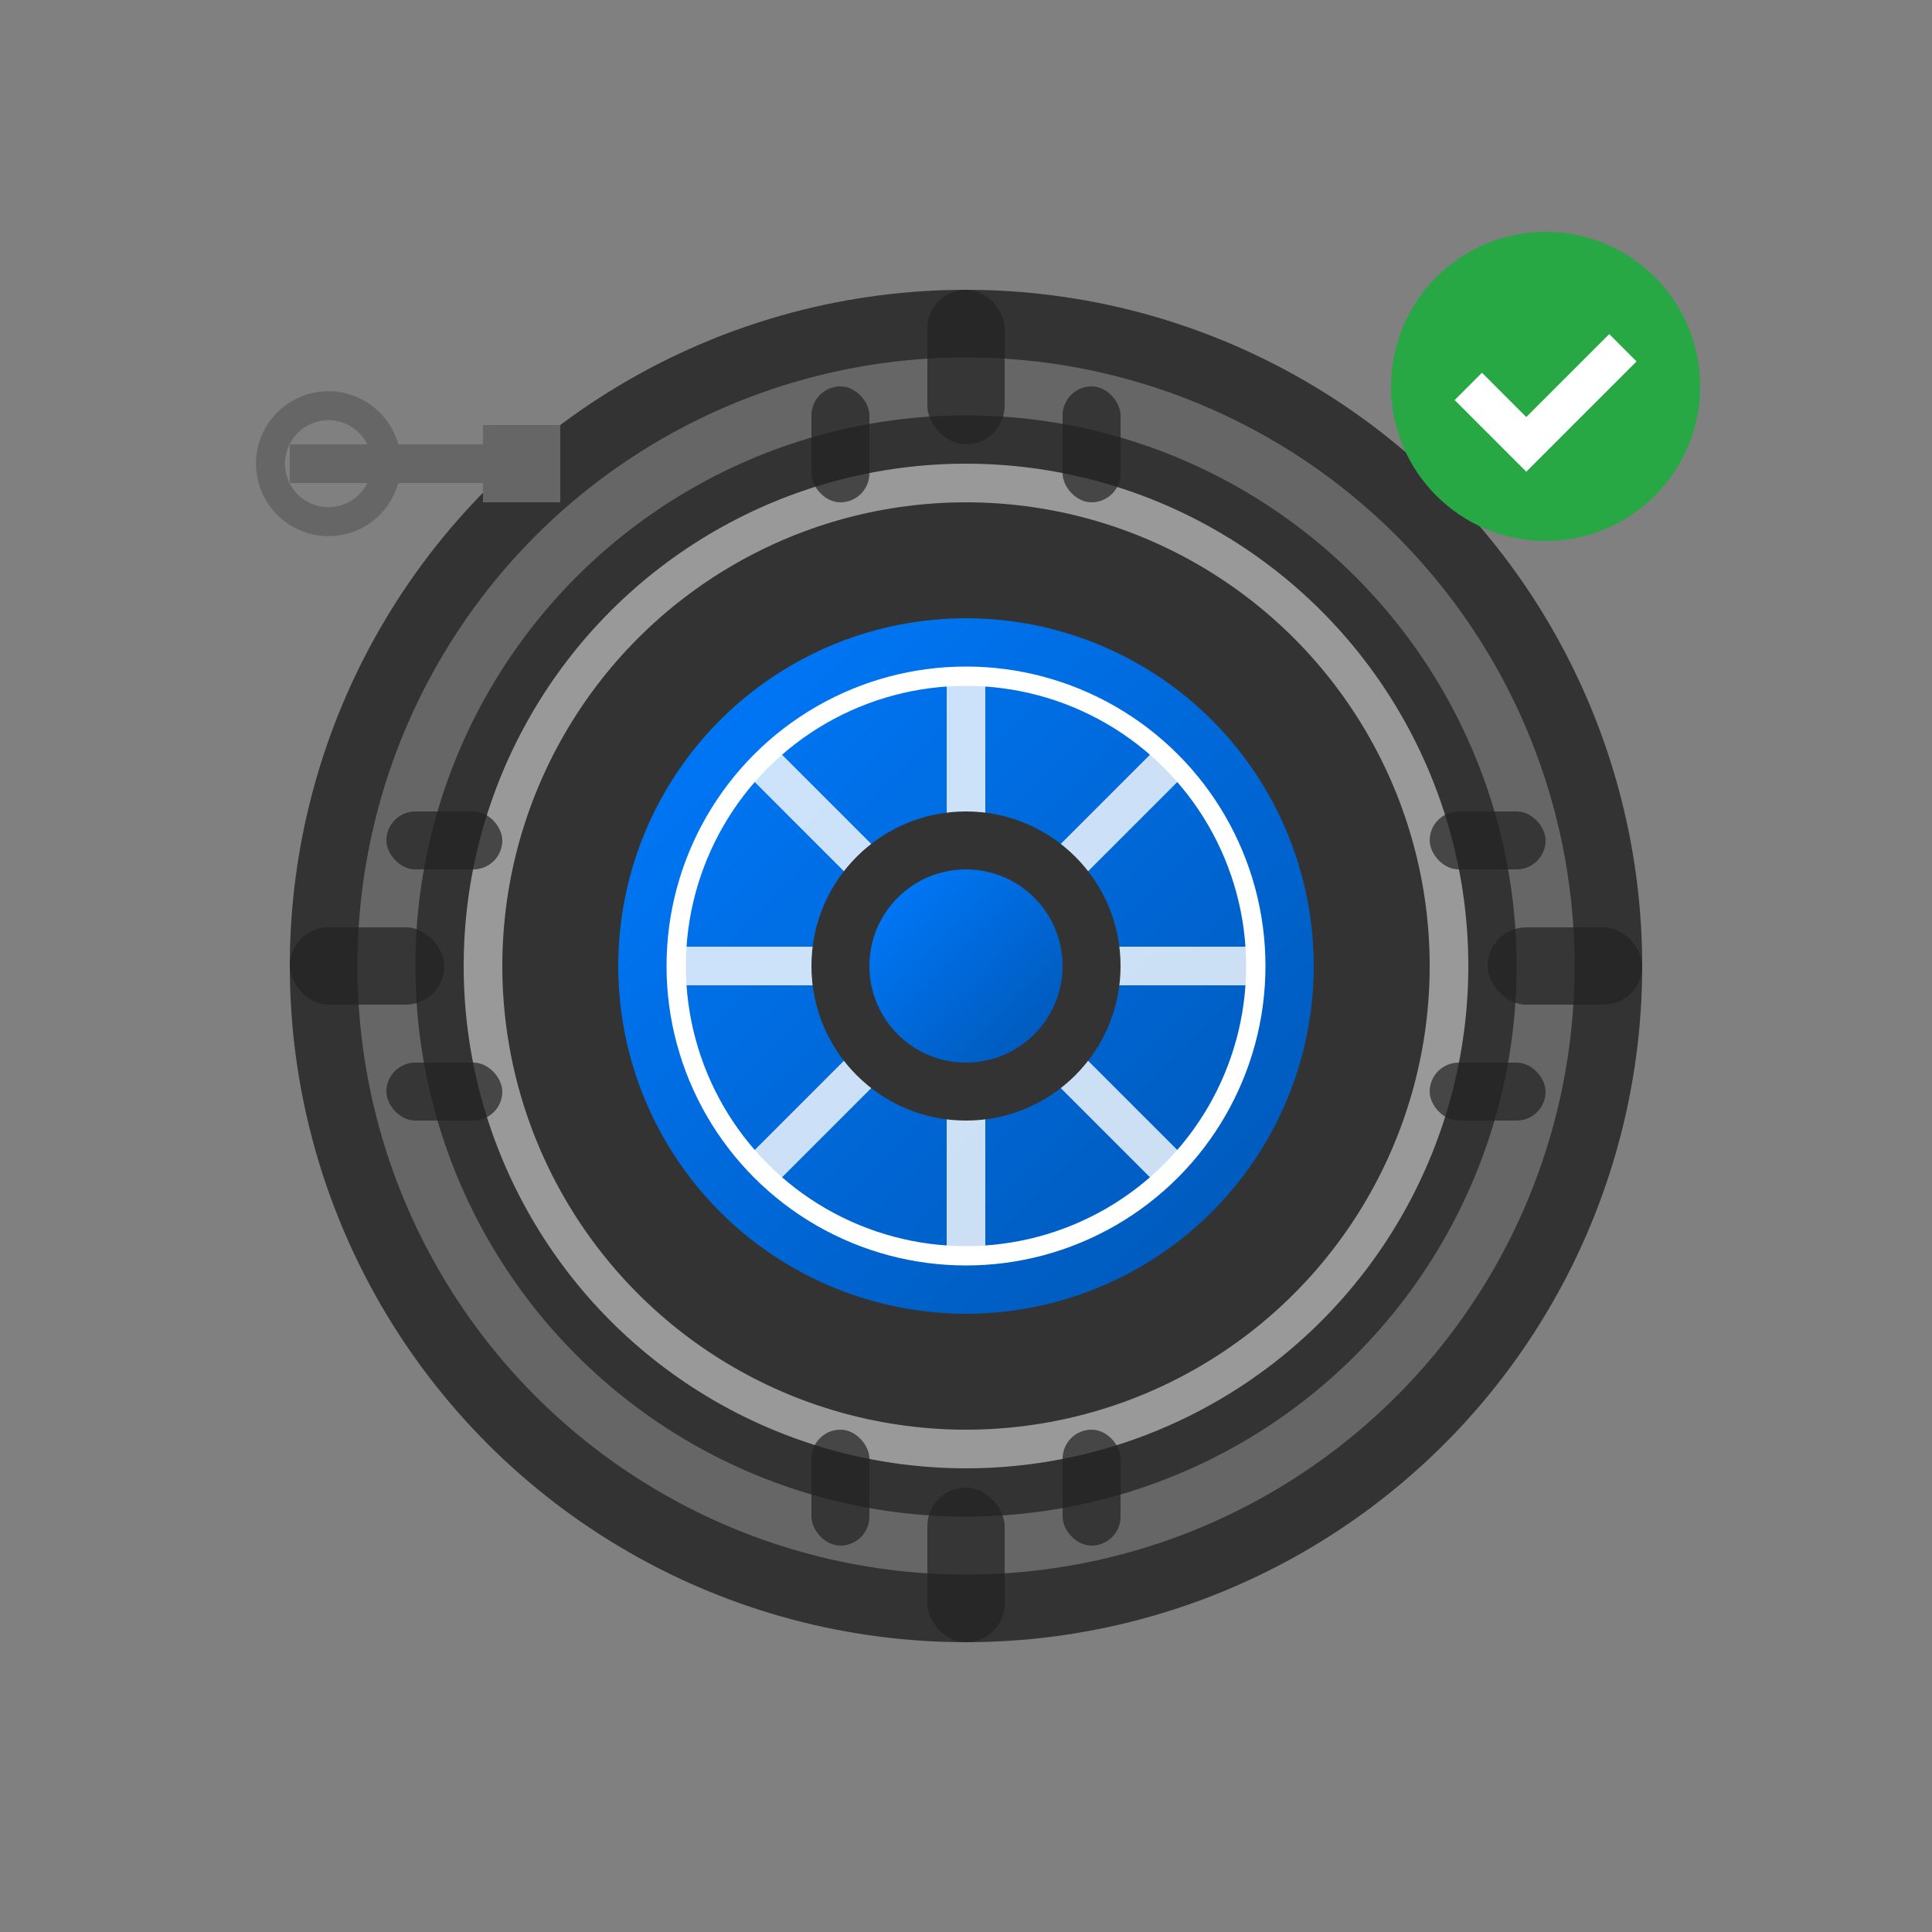
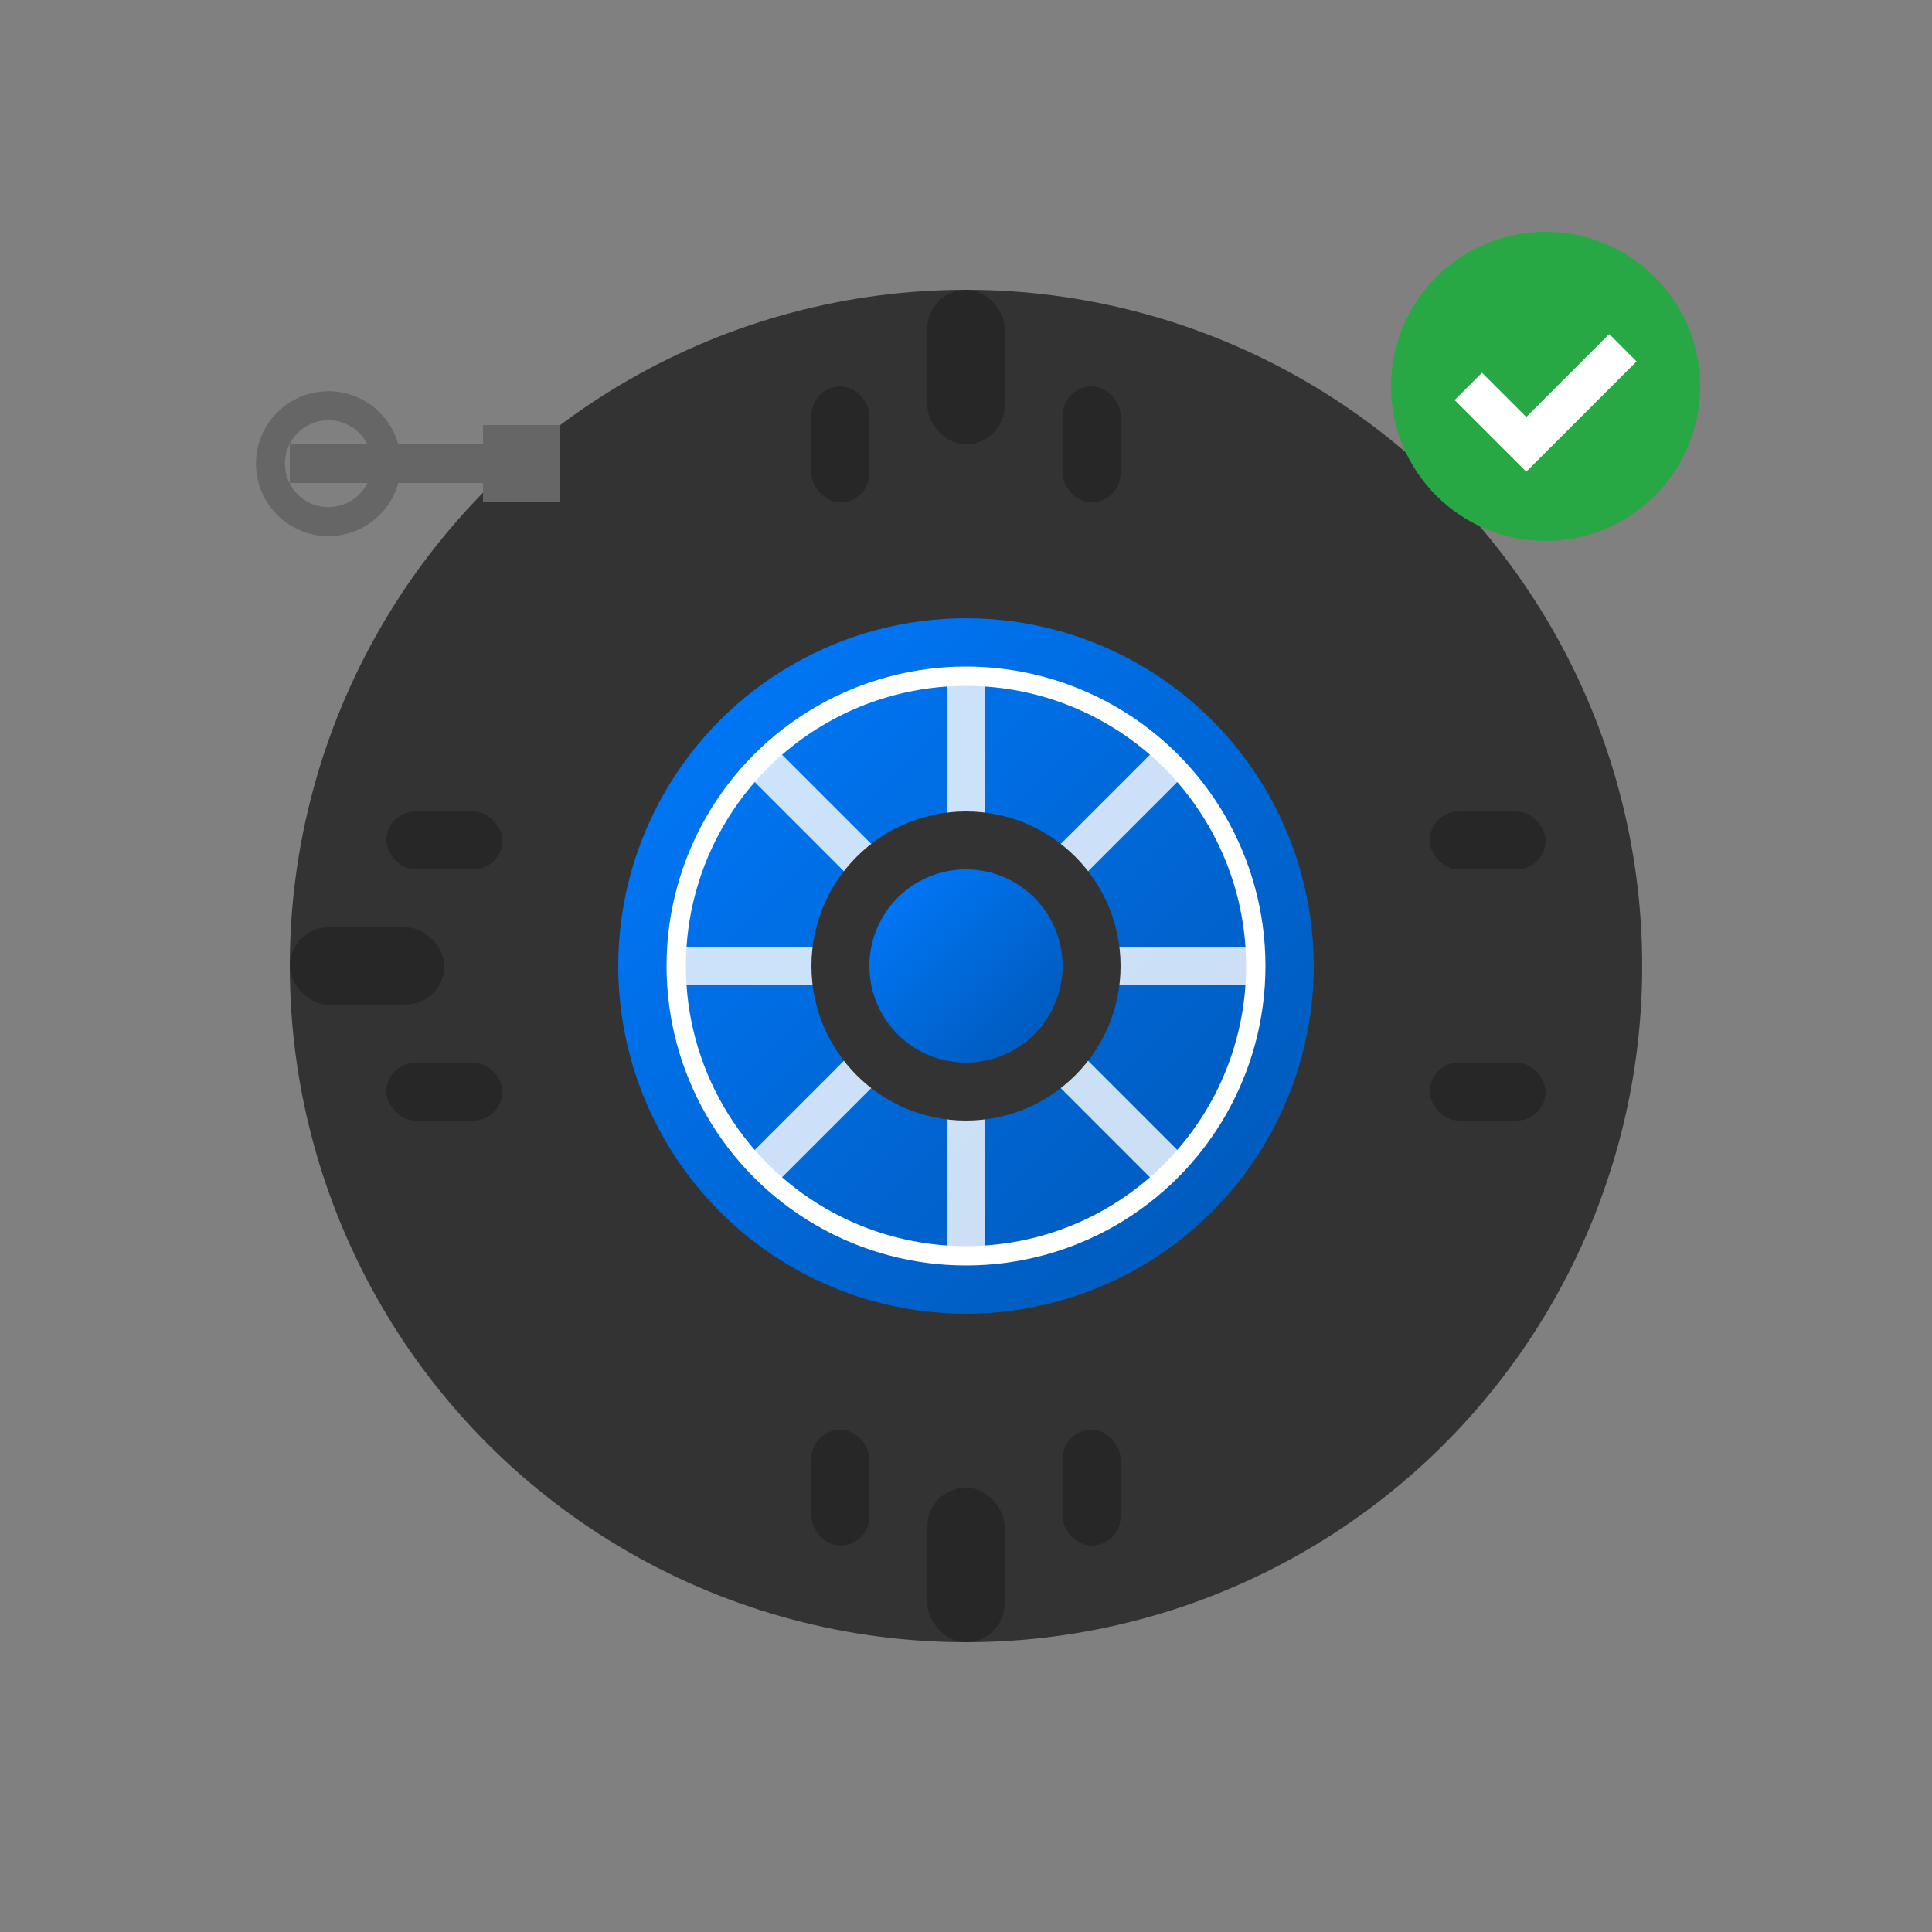
<svg xmlns="http://www.w3.org/2000/svg" viewBox="0 0 100 100" width="100" height="100">
  <rect x="0" y="0" width="100" height="100" fill="#808080" stroke="none" />
  <defs>
    <linearGradient id="tire-gradient" x1="0%" y1="0%" x2="100%" y2="100%">
      <stop offset="0%" style="stop-color:#007bff;stop-opacity:1" />
      <stop offset="100%" style="stop-color:#0056b3;stop-opacity:1" />
    </linearGradient>
  </defs>
  <circle cx="50" cy="50" r="35" fill="#333" />
-   <circle cx="50" cy="50" r="30" fill="none" stroke="#666" stroke-width="3" />
-   <circle cx="50" cy="50" r="25" fill="none" stroke="#999" stroke-width="2" />
  <circle cx="50" cy="50" r="18" fill="url(#tire-gradient)" />
  <circle cx="50" cy="50" r="15" fill="none" stroke="white" stroke-width="1" />
  <g stroke="white" stroke-width="2" opacity="0.8">
    <line x1="50" y1="35" x2="50" y2="65" />
    <line x1="35" y1="50" x2="65" y2="50" />
    <line x1="39.6" y1="39.6" x2="60.4" y2="60.4" />
    <line x1="60.4" y1="39.6" x2="39.6" y2="60.4" />
  </g>
  <circle cx="50" cy="50" r="8" fill="#333" />
  <circle cx="50" cy="50" r="5" fill="url(#tire-gradient)" />
  <g fill="#222" opacity="0.7">
    <rect x="48" y="15" width="4" height="8" rx="2" />
    <rect x="48" y="77" width="4" height="8" rx="2" />
    <rect x="15" y="48" width="8" height="4" ry="2" />
-     <rect x="77" y="48" width="8" height="4" ry="2" />
    <rect x="42" y="20" width="3" height="6" rx="1.5" />
    <rect x="55" y="20" width="3" height="6" rx="1.5" />
    <rect x="42" y="74" width="3" height="6" rx="1.5" />
    <rect x="55" y="74" width="3" height="6" rx="1.5" />
    <rect x="20" y="42" width="6" height="3" ry="1.5" />
    <rect x="20" y="55" width="6" height="3" ry="1.5" />
    <rect x="74" y="42" width="6" height="3" ry="1.5" />
    <rect x="74" y="55" width="6" height="3" ry="1.5" />
  </g>
  <g transform="translate(15, 15)">
    <rect x="0" y="8" width="12" height="2" fill="#666" />
    <circle cx="2" cy="9" r="3" fill="none" stroke="#666" stroke-width="1.5" />
    <rect x="10" y="7" width="4" height="4" fill="#666" />
  </g>
  <circle cx="80" cy="20" r="8" fill="#28a745" />
  <path d="M 76 20 L 79 23 L 84 18" stroke="white" stroke-width="2" fill="none" />
</svg>